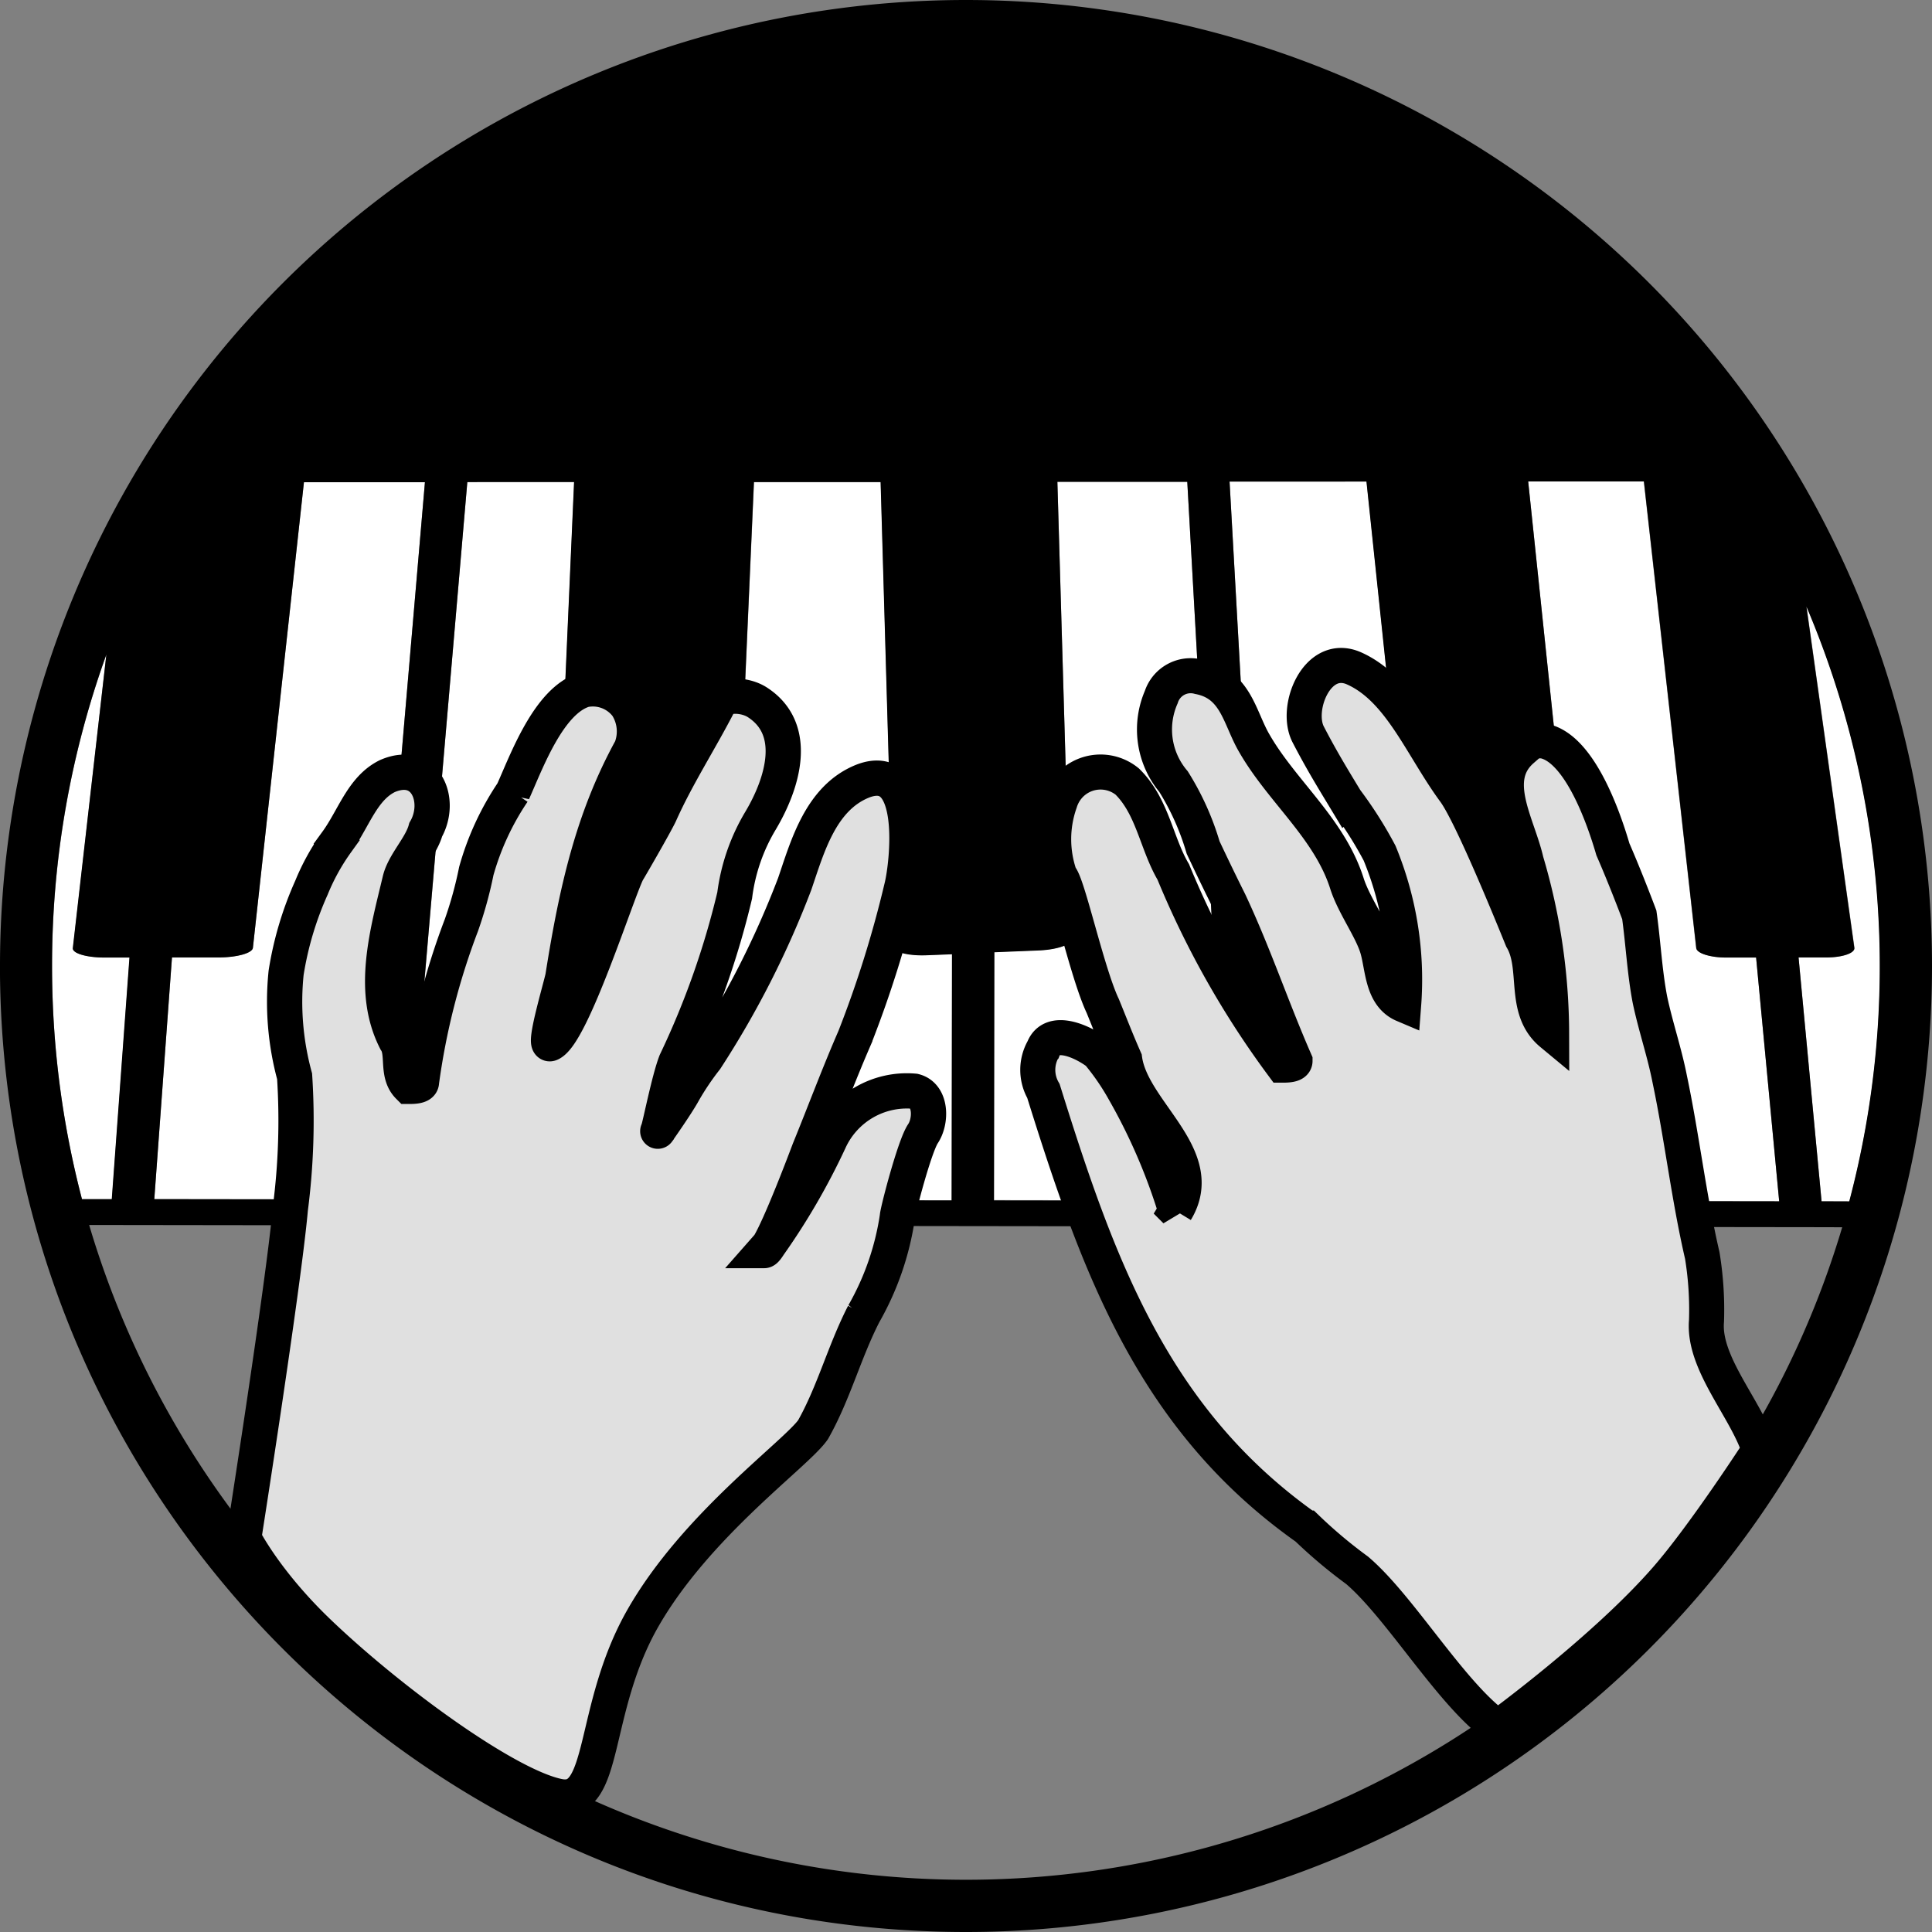
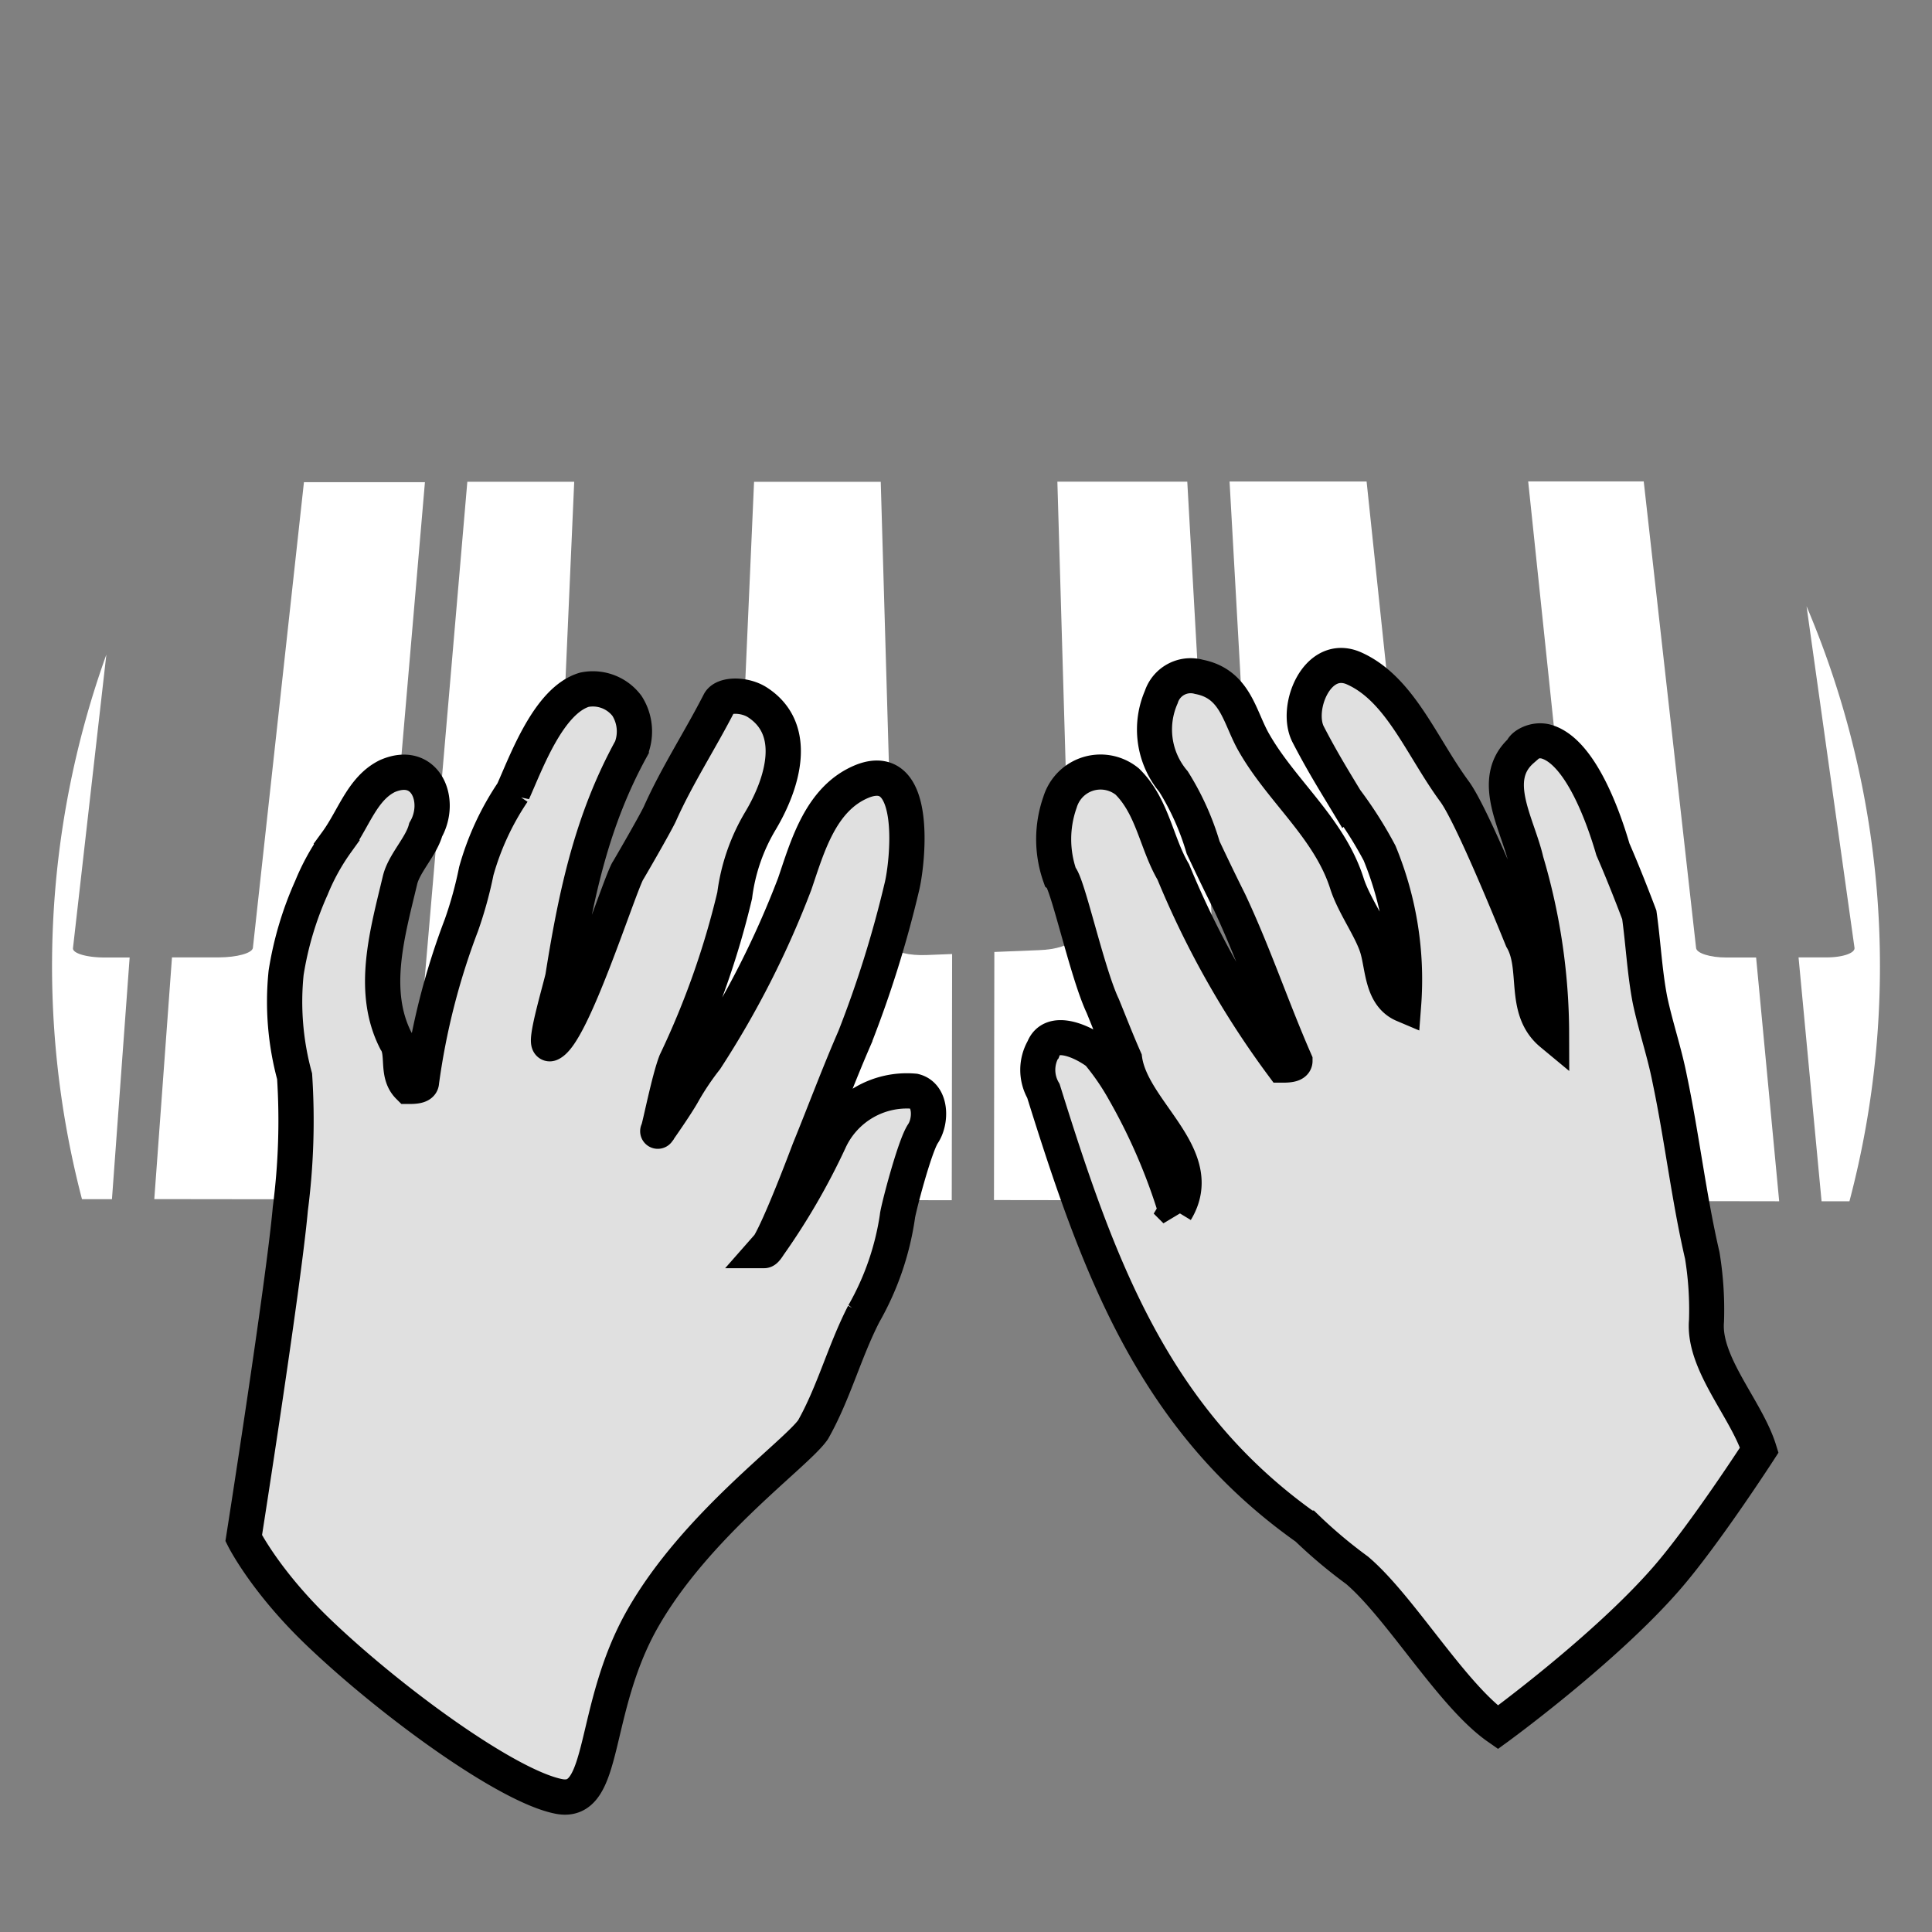
<svg xmlns="http://www.w3.org/2000/svg" viewBox="0 0 366 366">
  <rect x="0" y="0" width="366" height="366" fill="#808080" stroke="none" />
  <defs>
    <style>.cls-1{fill:#fff;}.cls-2,.cls-3{fill:#e0e0e0;stroke:#000;}.cls-2{stroke-width:6.64px;}.cls-3{stroke-width:6.68px;}</style>
  </defs>
  <title>Asset 4</title>
  <g id="Layer_2" data-name="Layer 2">
    <g id="Screen_Shot_2019-01-01_at_11.05.10_AM_Image" data-name="Screen Shot 2019-01-01 at 11.05.10 AM Image">
      <path class="cls-1" d="M342.24,114.88l9.08,64.68c.11,1-2.26,1.81-5.28,1.81h-5.32l4.36,46.2h5.28a174.26,174.26,0,0,0-8.12-112.71Z" />
      <path class="cls-1" d="M337.05,227.57l-4.37-46.18H327c-3,0-5.58-.8-5.69-1.79l-9.92-88.4H289.5l9.27,88.38c.11,1-2.32,1.81-5.41,1.81H274c-3.09,0-5.7-.81-5.81-1.81l-9.3-88.36H232.93l7.63,136.21Z" />
      <path class="cls-1" d="M224.92,91.25H200.31L202.84,178c0,1-2.7,1.89-6.07,2l-8.4.34-.07,47,44.25.06Z" />
      <path class="cls-1" d="M180.3,227.37l.07-46.64-4.79.19c-3.37.14-6.15-.55-6.18-1.54l-2.55-88.1-24,0-3.88,88c-.05,1-2.89,1.82-6.33,1.84l-21.59.14c-3.44,0-6.21-.78-6.16-1.77l3.89-88.22H88.53L76.86,227.23Z" />
      <path class="cls-1" d="M80.5,91.34H57.58l-9.67,88.22c-.12,1-3,1.8-6.46,1.81H32.58l-3.35,45.79,39.6.05Z" />
      <path class="cls-1" d="M24.56,181.39H19.83c-3.44,0-6.16-.81-6-1.8L20.15,124a174.54,174.54,0,0,0-4.62,103.17h5.68Z" />
-       <path d="M183,0A183,183,0,0,0,0,183c0,.58,0,1.16,0,1.74C1,285,82.51,366,183,366A183,183,0,0,0,183,0Zm75.86,91.23,9.3,88.36c.11,1,2.72,1.81,5.81,1.81h19.39c3.09,0,5.52-.81,5.41-1.81L289.5,91.21h21.93l9.92,88.4c.11,1,2.68,1.8,5.69,1.79h5.64l4.37,46.18-96.49-.12L232.93,91.24ZM188.37,180.4l8.4-.34c3.37-.14,6.1-1.05,6.07-2l-2.53-86.77h24.61l7.63,136.19-44.25-.06ZM108.75,91.32l-3.89,88.22c0,1,2.72,1.79,6.16,1.77l21.59-.14c3.44,0,6.28-.85,6.33-1.84l3.88-88,24,0,2.55,88.1c0,1,2.81,1.68,6.18,1.54l4.79-.19-.07,46.64-103.44-.14L88.53,91.33ZM32.58,181.38h8.87c3.44,0,6.34-.82,6.46-1.81l9.67-88.22H80.5L68.83,227.22l-39.6-.05ZM9.86,183a173.05,173.05,0,0,1,10.29-59l-6.36,55.6c-.12,1,2.6,1.8,6,1.8h4.73l-3.35,45.77H15.53A174.11,174.11,0,0,1,9.86,183ZM305.43,305.43A173.24,173.24,0,0,1,16.89,232.06l332.1.43A172.33,172.33,0,0,1,305.43,305.43Zm39.65-77.85-4.36-46.2H346c3,0,5.39-.81,5.28-1.81l-9.08-64.68a174.26,174.26,0,0,1,8.12,112.71Z" />
      <path class="cls-2" d="M323.28,250.25a63.62,63.62,0,0,0-.8-12.41c-2.56-11.05-3.84-22.34-6.16-33.39-1-5.13-2.72-10.09-3.77-15.14-1-5.29-1.25-10.64-2-16,0,0-2.5-6.68-5-12.41-1.68-5.77-6-18.26-12.41-20.34-2.41-.8-4.81.8-4.81,1.52-6.32,5.53-.8,14,.8,21.06a115.49,115.49,0,0,1,4.81,32.67c-5.61-4.65-2.4-12.49-5.61-17.94-1.82-4.48-9.51-23.4-12.73-27.86-6.32-8.57-10.33-19.46-19.06-23.38-7-3.13-11.29,7.52-8.72,12.49s4.8,8.57,7.12,12.41a75.76,75.76,0,0,1,6.41,10.09,62.81,62.81,0,0,1,4.56,28.74c-4.16-1.76-3.92-7.12-5-10.73s-4.33-8-5.69-12.09C251.94,157,242.89,150,237.61,140.79c-2.81-4.8-3.45-11.21-10.49-12.57a5.85,5.85,0,0,0-7.13,3.84,15.32,15.32,0,0,0,2.32,16,50.11,50.11,0,0,1,5.61,12.49c1.92,4.08,3.44,7.2,5,10.33,4.73,10.09,8,20,12.41,30.1,0,.8-1.6.8-2.4.8a170.24,170.24,0,0,1-20.66-36.59c-3.2-5.44-3.92-12.41-8.72-17.13a8,8,0,0,0-11.27,1.15,8.13,8.13,0,0,0-1.47,2.77,21,21,0,0,0,0,14c1.42,1.14,5.11,18.3,8.09,24.58,1.28,3.13,2.64,6.65,4.16,10.09,1.37,10,16,18.34,9.69,28.75A110.84,110.84,0,0,0,213,206.77a46.82,46.82,0,0,0-5-7.29c-3.2-2.4-8.81-4.72-10.33-.8a8,8,0,0,0,0,8c10.33,33.07,20.74,62.21,49.89,82.79a92.11,92.11,0,0,0,9.52,8c8.24,7,17.95,23.67,26.67,29.76,0,0,20.19-14.7,31.94-28.2,7.2-8.26,17.59-24.33,17.59-24.33C330.9,267,322.59,258.3,323.28,250.25Z" />
      <path class="cls-3" d="M173.22,206.72a16.11,16.11,0,0,0-16.12,9.44,126.6,126.6,0,0,1-11.46,19.75c-.4.65-.72,1-.88,1l.88-1c2.26-3.71,6.94-16.13,7.67-18.06,2.9-7.1,5.56-14.27,8.62-21.29a210.3,210.3,0,0,0,8.88-28.39c1.12-4.35,3.38-24.19-7.26-20.24-8.07,3.15-10.57,12.42-13,19.52a174.81,174.81,0,0,1-16.85,33.14,52,52,0,0,0-4.19,6.21c-1.41,2.6-5.43,8.21-4.84,7.42.4-1.14,2.09-9.76,3.38-13.06a157.56,157.56,0,0,0,11.13-31.53,36.46,36.46,0,0,1,4.92-14.2c4.12-6.93,7.34-17.17-.56-22.34-2.42-1.61-6.45-1.61-7.26,0-3.63,7.1-8.06,13.87-11.29,21.13-1,2.1-6,10.73-6.13,10.89-2,3.94-10.48,30.72-14.59,32.58-1.54.81,2.41-12.1,2.41-12.9,2.56-16.1,5.63-29.73,12.91-43a9,9,0,0,0-.81-8.06,8.08,8.08,0,0,0-8.06-3.07c-6.78,2-11,13.71-13.55,19.36a51.6,51.6,0,0,0-6.94,15,75.71,75.71,0,0,1-2.82,10.24A133.38,133.38,0,0,0,79.84,205c0,.8-1.61.8-2.42.8-2.42-2.42-.8-6.29-2.42-8.63-4.84-9.43-1.61-20.4.81-30.56.81-3.14,4-6.29,4.84-9.43,3.14-5.49,0-13.31-7.26-10.16-4.76,2.33-6.37,8.06-9.6,12.49A41.93,41.93,0,0,0,59,168.17,63.31,63.31,0,0,0,54.2,184.3a53.76,53.76,0,0,0,1.61,19.6A129.83,129.83,0,0,1,55,229c-1.29,14.43-8.83,62.39-8.83,62.39s4.12,8.27,14.33,18c13.76,13.13,35.61,29,45.34,30.92,9.12,1.83,6.08-16.41,15.89-33.66,10.11-17.77,29.19-31.27,32.3-35.82,3.95-7,5.89-14.68,9.6-21.93A52.57,52.57,0,0,0,170,230.51c0-.85,3.22-13.31,4.84-15.73S176.45,207.53,173.22,206.72Z" />
    </g>
  </g>
</svg>